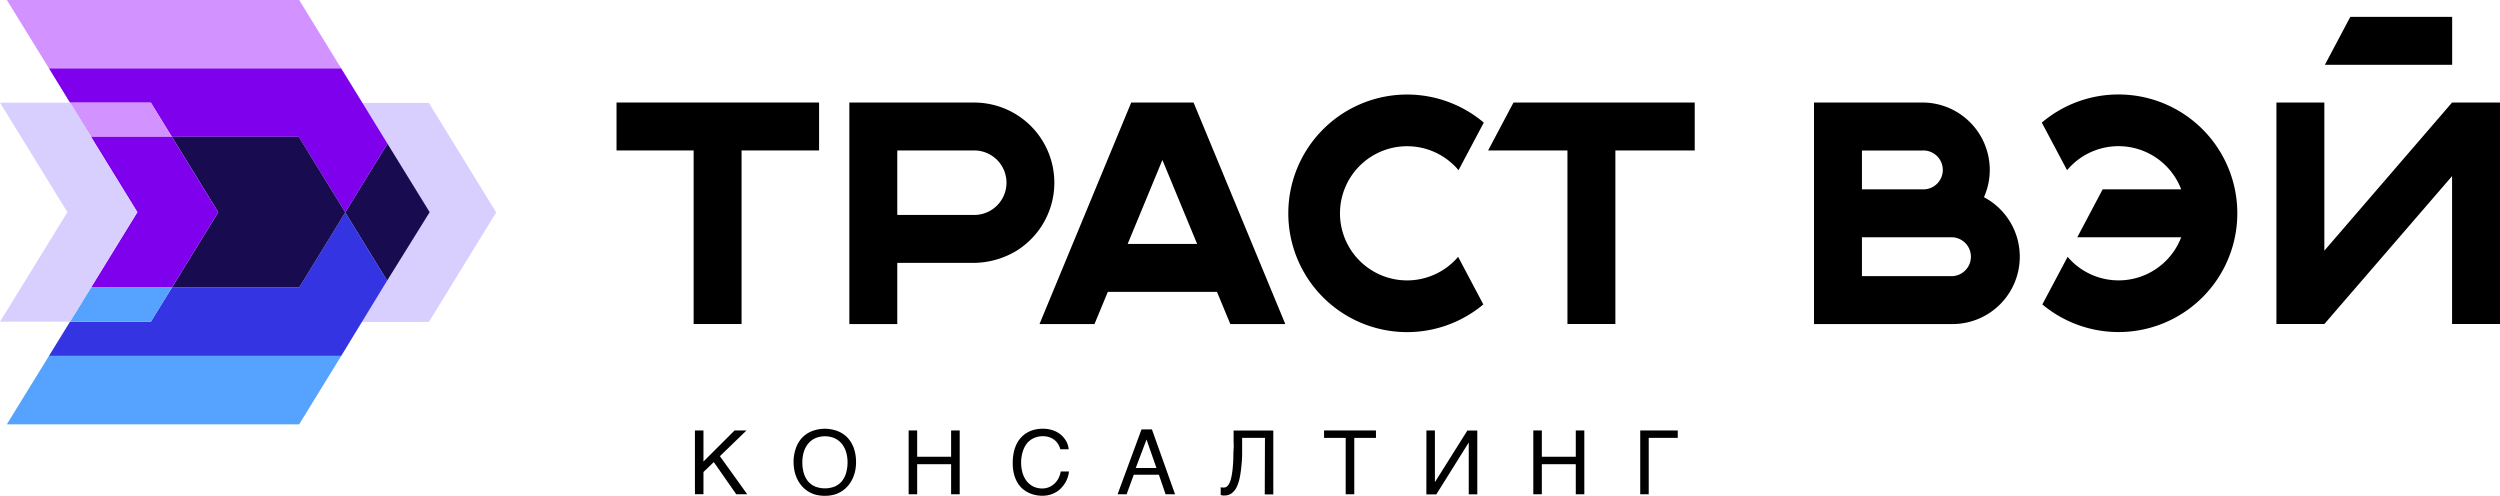
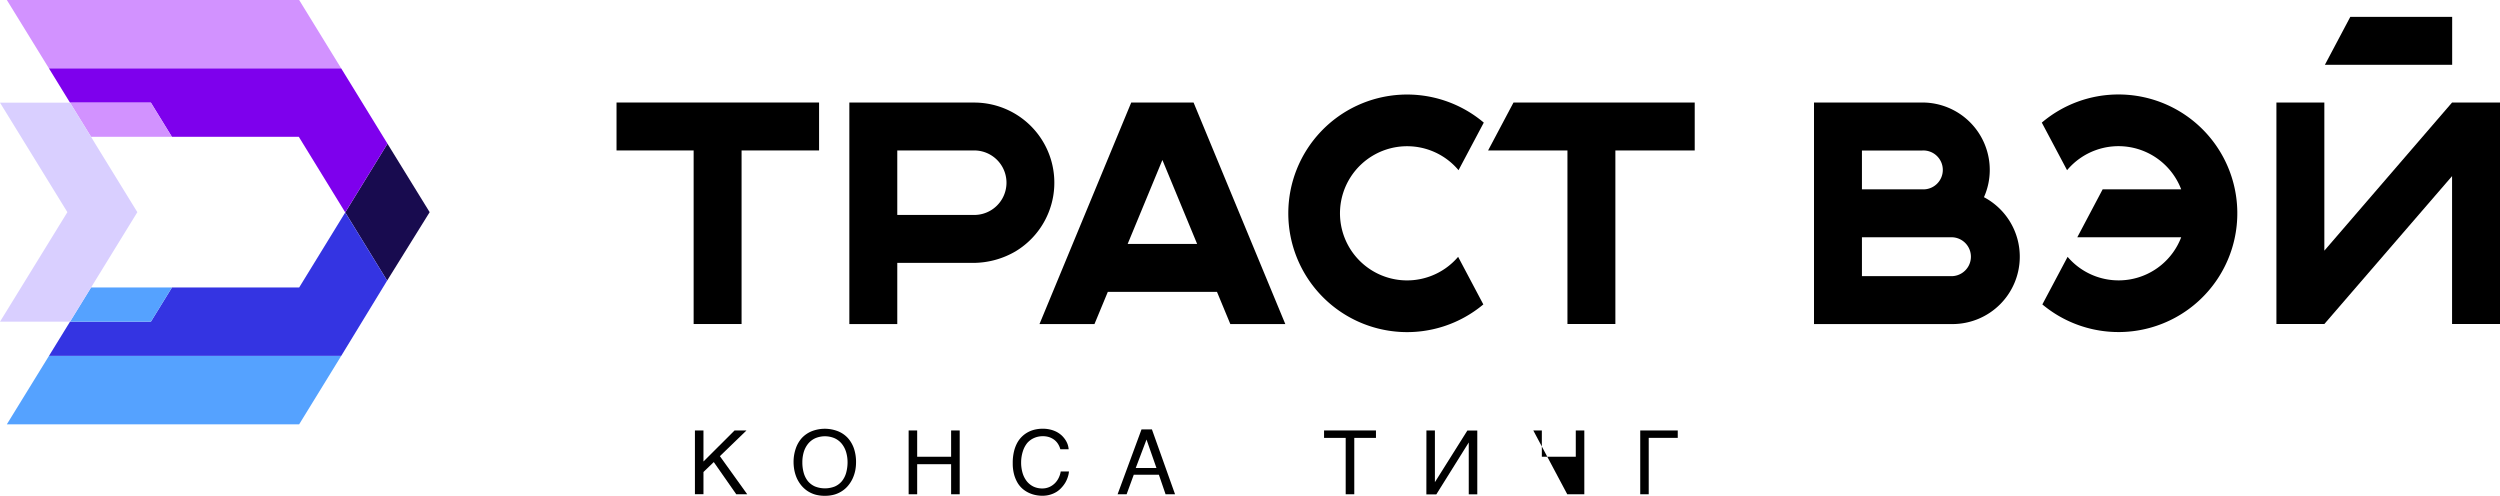
<svg xmlns="http://www.w3.org/2000/svg" id="Layer_1" data-name="Layer 1" viewBox="0 0 503.83 99.93">
  <defs>
    <style>.cls-1{fill:#d9cfff;}.cls-2{fill:#180b4f;}.cls-3{fill:#d292ff;}.cls-4{fill:#55a2ff;}.cls-5{fill:#7e00ed;}.cls-6{fill:#3434e2;}</style>
  </defs>
  <path d="M1127.93,716.58h1.72v6.26l6.27-6.26h2.4l-5.36,5.18,5.51,7.68h-2.21l-4.53-6.49-2.08,2v4.48h-1.72Z" transform="translate(-987.88 -629.83)" />
  <path d="M1160.4,723a8.56,8.56,0,0,1-.16,1.66,7.59,7.59,0,0,1-.51,1.57,6.44,6.44,0,0,1-.86,1.39,5.39,5.39,0,0,1-1.21,1.12,5.63,5.63,0,0,1-1.58.75,6.92,6.92,0,0,1-1.95.26,7,7,0,0,1-2-.26,5.76,5.76,0,0,1-1.58-.75,5.86,5.86,0,0,1-1.21-1.12,6.86,6.86,0,0,1-.86-1.39,7.56,7.56,0,0,1-.5-1.57,8.58,8.58,0,0,1-.17-1.66,8.25,8.25,0,0,1,.43-2.74,6.17,6.17,0,0,1,1.22-2.14,5.65,5.65,0,0,1,2-1.38,7.27,7.27,0,0,1,5.3,0,5.48,5.48,0,0,1,2,1.38,6.19,6.19,0,0,1,1.23,2.14A8.51,8.51,0,0,1,1160.4,723Zm-1.71,0a7.14,7.14,0,0,0-.31-2.12,4.89,4.89,0,0,0-.89-1.66,4,4,0,0,0-1.43-1.08,5,5,0,0,0-3.86,0,4,4,0,0,0-1.43,1.08,4.89,4.89,0,0,0-.89,1.66,7.15,7.15,0,0,0-.3,2.12,7.59,7.59,0,0,0,.28,2.14,4.73,4.73,0,0,0,.84,1.66,3.93,3.93,0,0,0,1.43,1.07,5.48,5.48,0,0,0,4,0,3.9,3.9,0,0,0,1.42-1.07,4.74,4.74,0,0,0,.85-1.66A8,8,0,0,0,1158.69,723Z" transform="translate(-987.88 -629.83)" />
  <path d="M1171,716.58h1.72v5.3h6.84v-5.3h1.73v12.86h-1.73v-6.06h-6.84v6.06H1171Z" transform="translate(-987.88 -629.83)" />
  <path d="M1193.67,723a7.41,7.41,0,0,0,.3,2.18,5,5,0,0,0,.86,1.66,3.92,3.92,0,0,0,1.34,1.06,4.13,4.13,0,0,0,1.73.37,3.53,3.53,0,0,0,1.48-.3,3.75,3.75,0,0,0,1.12-.78,3.94,3.94,0,0,0,.76-1.1,4.46,4.46,0,0,0,.39-1.24h1.66a4.84,4.84,0,0,1-.24,1.14,5.69,5.69,0,0,1-.51,1.13,6.21,6.21,0,0,1-.76,1,4.67,4.67,0,0,1-1,.84,5.28,5.28,0,0,1-1.3.57,5.57,5.57,0,0,1-1.57.21,7,7,0,0,1-1.25-.12,6,6,0,0,1-1.33-.41,5.6,5.6,0,0,1-1.27-.77,5,5,0,0,1-1.08-1.23,6.88,6.88,0,0,1-.74-1.73,8.6,8.6,0,0,1-.28-2.33,9.62,9.62,0,0,1,.25-2.33,7,7,0,0,1,.68-1.79,5.36,5.36,0,0,1,2.27-2.17,5.65,5.65,0,0,1,1.38-.48,7,7,0,0,1,1.43-.15,6.55,6.55,0,0,1,1.59.18,5.57,5.57,0,0,1,1.3.49,5,5,0,0,1,1,.72,5.19,5.19,0,0,1,.72.87,4.3,4.3,0,0,1,.46.94,4.24,4.24,0,0,1,.19.94h-1.68a3.72,3.72,0,0,0-.49-1.11,3.09,3.09,0,0,0-.78-.83,3.67,3.67,0,0,0-1-.51,4.16,4.16,0,0,0-1.23-.18,4.3,4.3,0,0,0-1.79.36,3.93,3.93,0,0,0-1.37,1,5,5,0,0,0-.88,1.65A7.34,7.34,0,0,0,1193.67,723Z" transform="translate(-987.88 -629.83)" />
  <path d="M1213.11,729.44l4.82-13.07h2.1l4.66,13.07h-1.91l-1.35-3.94h-5.06l-1.44,3.94Zm7.83-5.3-2-5.73-2.17,5.73Z" transform="translate(-987.88 -629.83)" />
-   <path d="M1242.81,718.08h-4.6q0,1.5,0,2.94t-.15,2.73a21.26,21.26,0,0,1-.34,2.38,8,8,0,0,1-.62,1.88,3.42,3.42,0,0,1-1,1.23,2.24,2.24,0,0,1-1.41.44,1.8,1.8,0,0,1-.43,0l-.37-.1V728a1,1,0,0,0,.24.08,2.26,2.26,0,0,0,.42,0,.93.93,0,0,0,.69-.3,2.35,2.35,0,0,0,.51-.81,7,7,0,0,0,.34-1.25c.09-.48.17-1,.22-1.57s.1-1.17.12-1.8,0-1.27.06-1.92,0-1.3,0-1.95,0-1.28,0-1.88h8v12.86h-1.72Z" transform="translate(-987.88 -629.83)" />
  <path d="M1254.72,716.58h10.46v1.5h-4.37v11.36h-1.73V718.08h-4.36Z" transform="translate(-987.88 -629.83)" />
  <path d="M1275.35,716.58h1.71V727h0l6.54-10.4h2v12.86h-1.72V719h0l-6.54,10.47h-2Z" transform="translate(-987.88 -629.83)" />
-   <path d="M1296.89,716.58h1.72v5.3h6.84v-5.3h1.72v12.86h-1.72v-6.06h-6.84v6.06h-1.72Z" transform="translate(-987.88 -629.83)" />
+   <path d="M1296.89,716.58h1.72v5.3h6.84v-5.3h1.72v12.86h-1.72v-6.06v6.06h-1.72Z" transform="translate(-987.88 -629.83)" />
  <path d="M1318.44,716.58H1326v1.5h-5.85v11.36h-1.71Z" transform="translate(-987.88 -629.83)" />
  <polygon points="139.79 20.66 124.25 20.66 124.25 30.32 139.79 30.32 139.79 65.3 149.45 65.3 149.45 30.32 165.07 30.32 165.07 20.66 149.45 20.66 139.79 20.66" />
  <polygon points="315.89 20.66 305.02 20.66 299.9 30.32 315.89 30.32 315.89 65.3 325.55 65.3 325.55 30.32 341.54 30.32 341.54 20.66 325.55 20.66 315.89 20.66" />
  <path d="M1226.94,650.49h-11.08l-18.49,44.65h11.08l2.69-6.49h22l2.69,6.49h11.08l-18.49-44.65Zm-11.8,28.5,7-16.92,7,16.92Z" transform="translate(-987.88 -629.83)" />
  <path d="M1184.22,650.49h-25.17v44.65h9.66V682.81h15.39a17,17,0,0,0,8.42-2.31,16.15,16.15,0,0,0-8.3-30Zm0,22.66h-15.51v-13h15.51a6.5,6.5,0,1,1,0,13Z" transform="translate(-987.88 -629.83)" />
  <path d="M1271.47,659.3a13.5,13.5,0,0,1,10.35,4.83l5.09-9.59a23.94,23.94,0,1,0-.09,36.64l-5.08-9.59a13.52,13.52,0,1,1-10.27-22.29Z" transform="translate(-987.88 -629.83)" />
  <path d="M1414.82,648.87a23.84,23.84,0,0,0-15.45,5.67l5.09,9.59a13.52,13.52,0,0,1,23,3.86h-15.83l-5.11,9.66h20.94a13.5,13.5,0,0,1-22.89,3.94l-5.09,9.59a23.94,23.94,0,1,0,15.36-42.31Z" transform="translate(-987.88 -629.83)" />
  <path d="M1387.71,669.57a13.46,13.46,0,0,0,1.17-5.5h0a13.58,13.58,0,0,0-13.58-13.58h-21.84v44.65h27.9a13.57,13.57,0,0,0,13.57-13.58h0A13.55,13.55,0,0,0,1387.71,669.57Zm-24.59-9.41h12.18a3.92,3.92,0,1,1,0,7.83h-12.18Zm18.24,25.32h-18.24v-7.83h18.24a3.92,3.92,0,0,1,0,7.83Z" transform="translate(-987.88 -629.83)" />
  <polygon points="494.17 20.66 468.43 50.52 468.43 20.66 458.77 20.66 458.77 65.3 468.43 65.3 494.17 35.49 494.17 65.3 503.83 65.3 503.83 20.66 494.17 20.66" />
  <polygon points="494.19 3.4 473.66 3.4 468.54 13.06 494.19 13.06 494.19 3.4" />
-   <polygon class="cls-1" points="86.44 20.75 56.03 20.75 69.61 42.81 56.03 64.88 86.44 64.88 100 42.81 86.44 20.75" />
  <polygon class="cls-2" points="78.09 28.96 69.58 42.81 78.02 56.55 86.59 42.76 78.09 28.96" />
  <polygon class="cls-3" points="68.77 13.79 9.87 13.79 1.38 0 60.29 0 68.77 13.79" />
  <polygon class="cls-4" points="68.77 71.72 9.87 71.72 1.38 85.51 60.29 85.51 68.77 71.72" />
  <polygon class="cls-5" points="78.09 28.96 69.59 42.78 69.58 42.81 60.22 27.57 34.64 27.57 30.41 20.69 14.11 20.69 9.87 13.79 68.77 13.79 73.04 20.74 78.09 28.96" />
  <polygon class="cls-6" points="78.02 56.55 72.94 64.88 68.77 71.72 9.87 71.72 14.11 64.83 30.41 64.83 34.65 57.94 60.29 57.94 69.58 42.81 69.59 42.84 78.02 56.55" />
-   <polygon class="cls-2" points="69.58 42.81 60.29 57.94 34.65 57.94 43.98 42.76 34.64 27.57 60.22 27.57 69.58 42.81" />
  <polygon class="cls-3" points="34.64 27.57 18.35 27.57 14.11 20.69 30.41 20.69 34.64 27.57" />
-   <polygon class="cls-5" points="43.98 42.76 34.65 57.94 18.35 57.94 27.68 42.76 19.19 28.96 18.35 27.57 34.64 27.57 43.98 42.76" />
  <polygon class="cls-4" points="34.65 57.94 30.41 64.83 14.11 64.83 18.35 57.94 34.65 57.94" />
  <polygon class="cls-1" points="27.68 42.76 18.35 57.94 14.11 64.83 0 64.83 13.58 42.76 0 20.69 14.11 20.69 18.35 27.57 19.19 28.96 27.68 42.76" />
</svg>